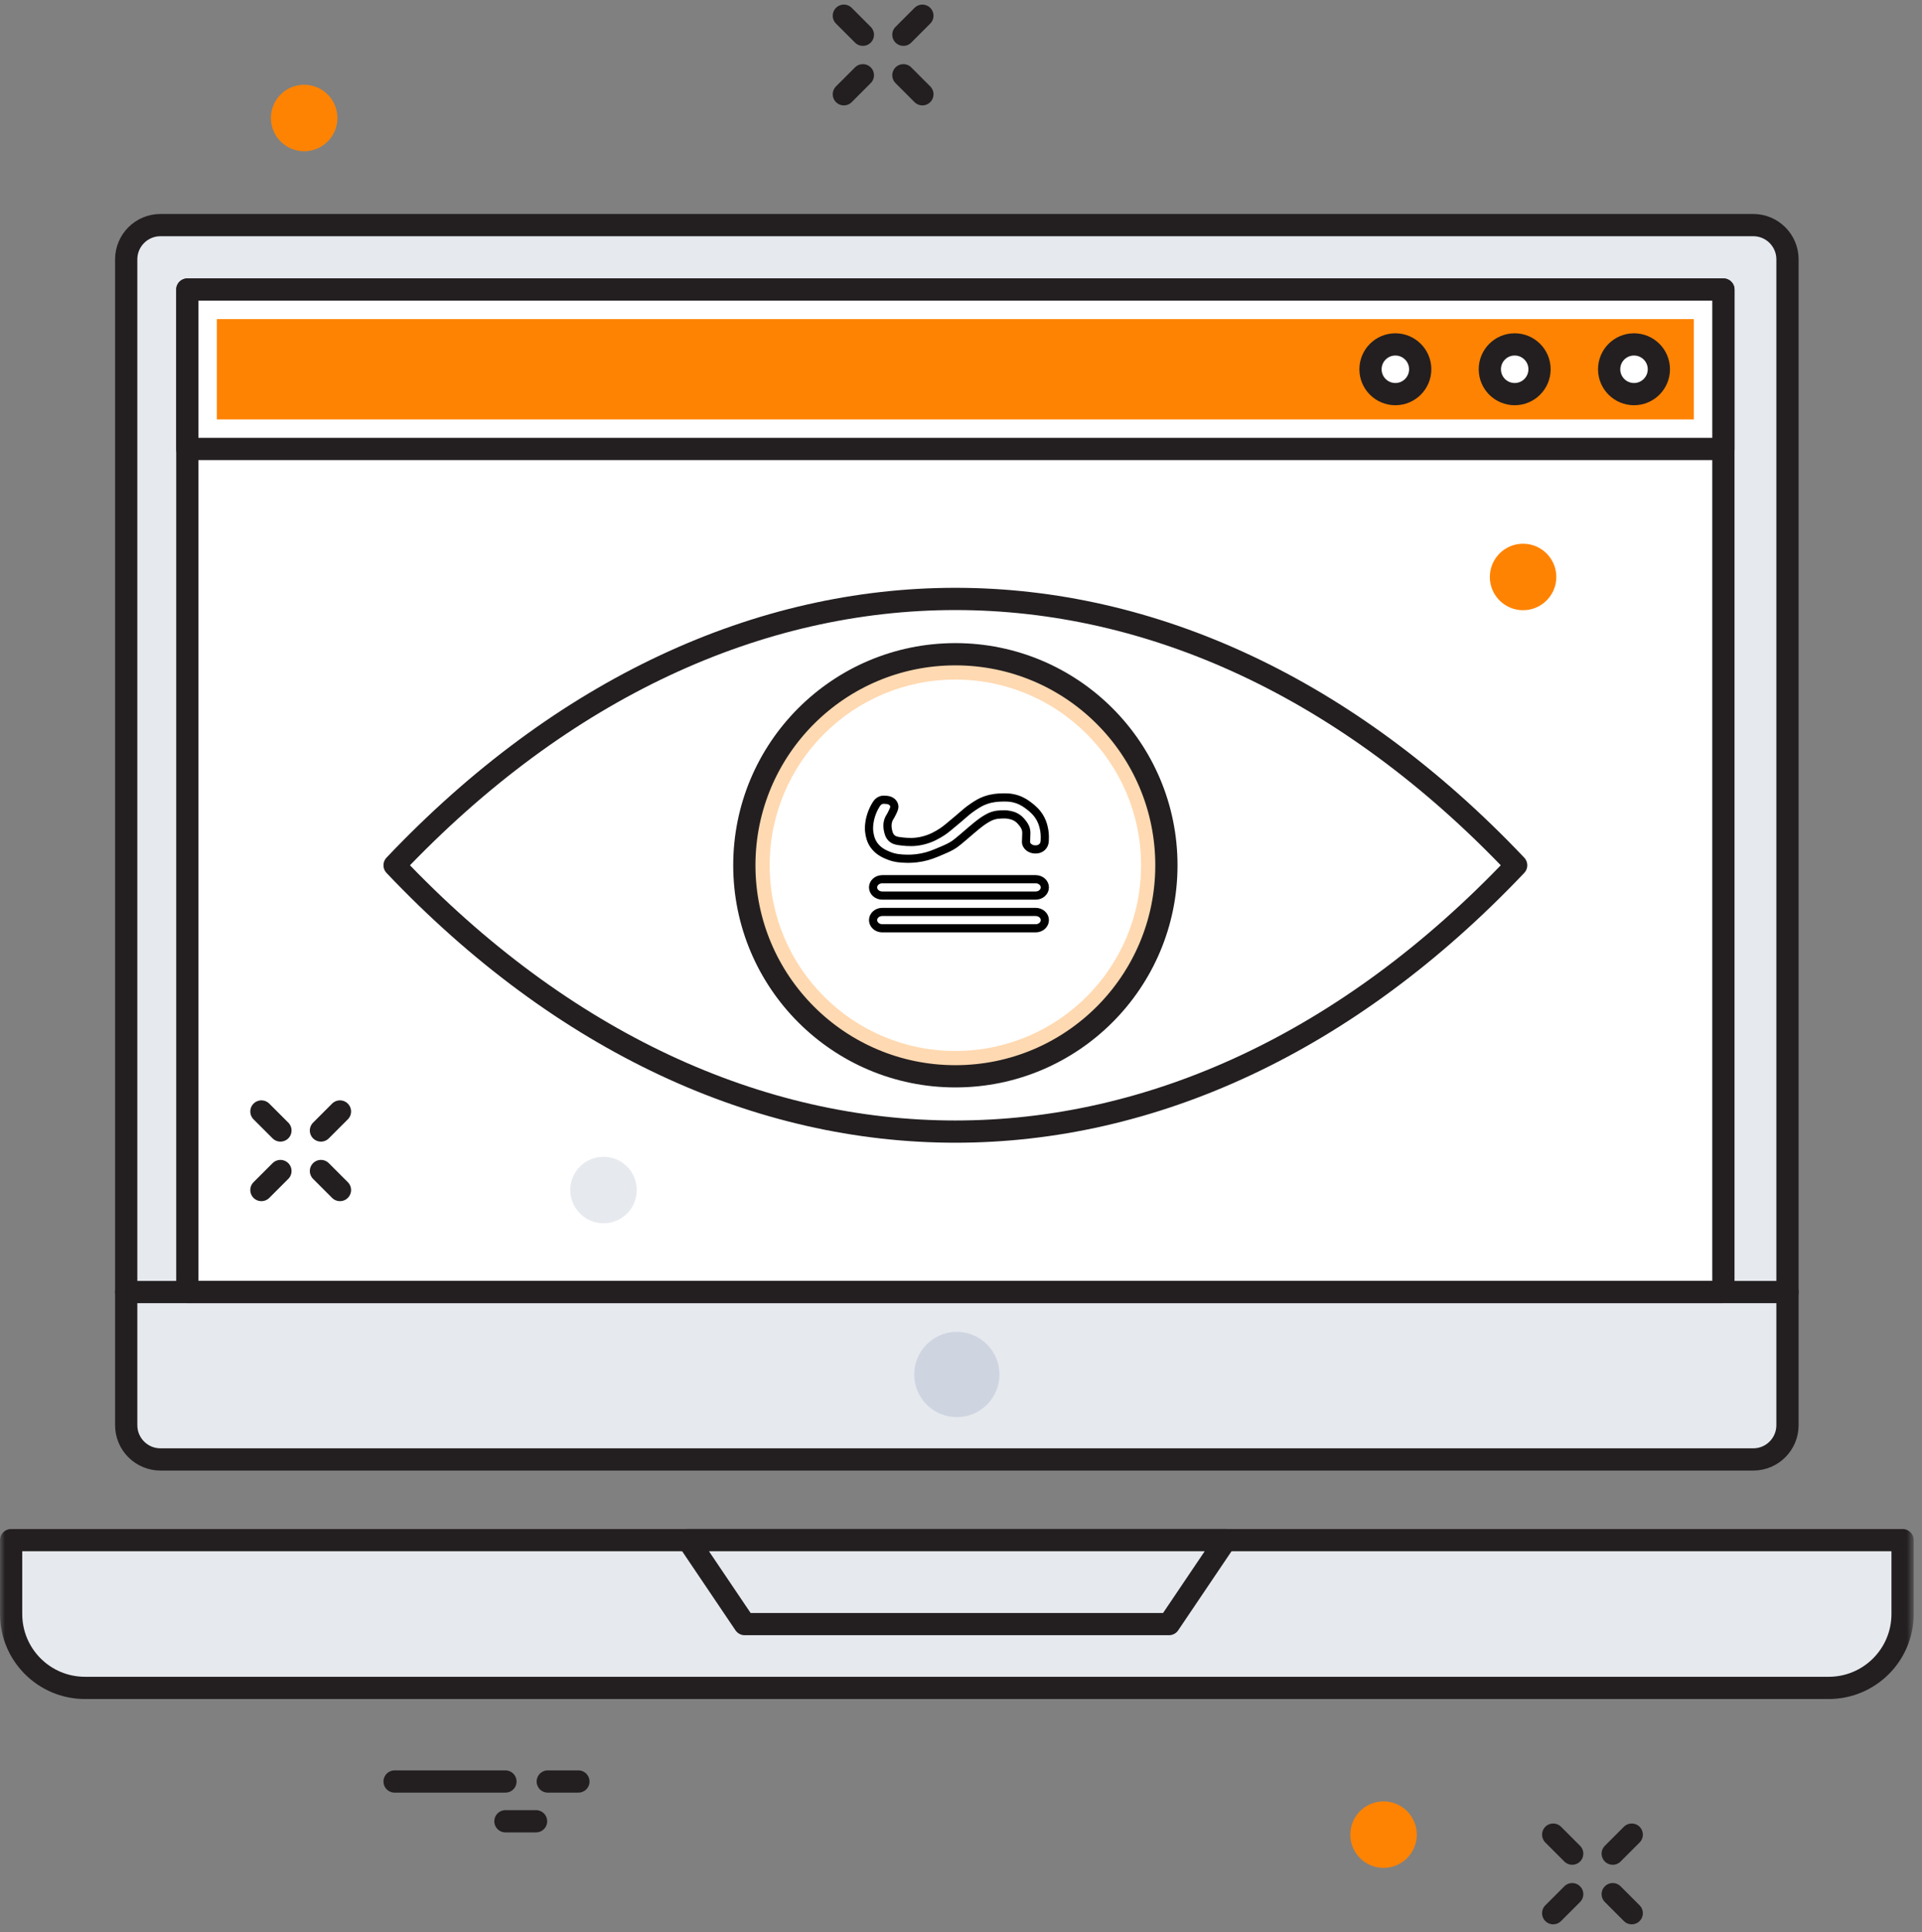
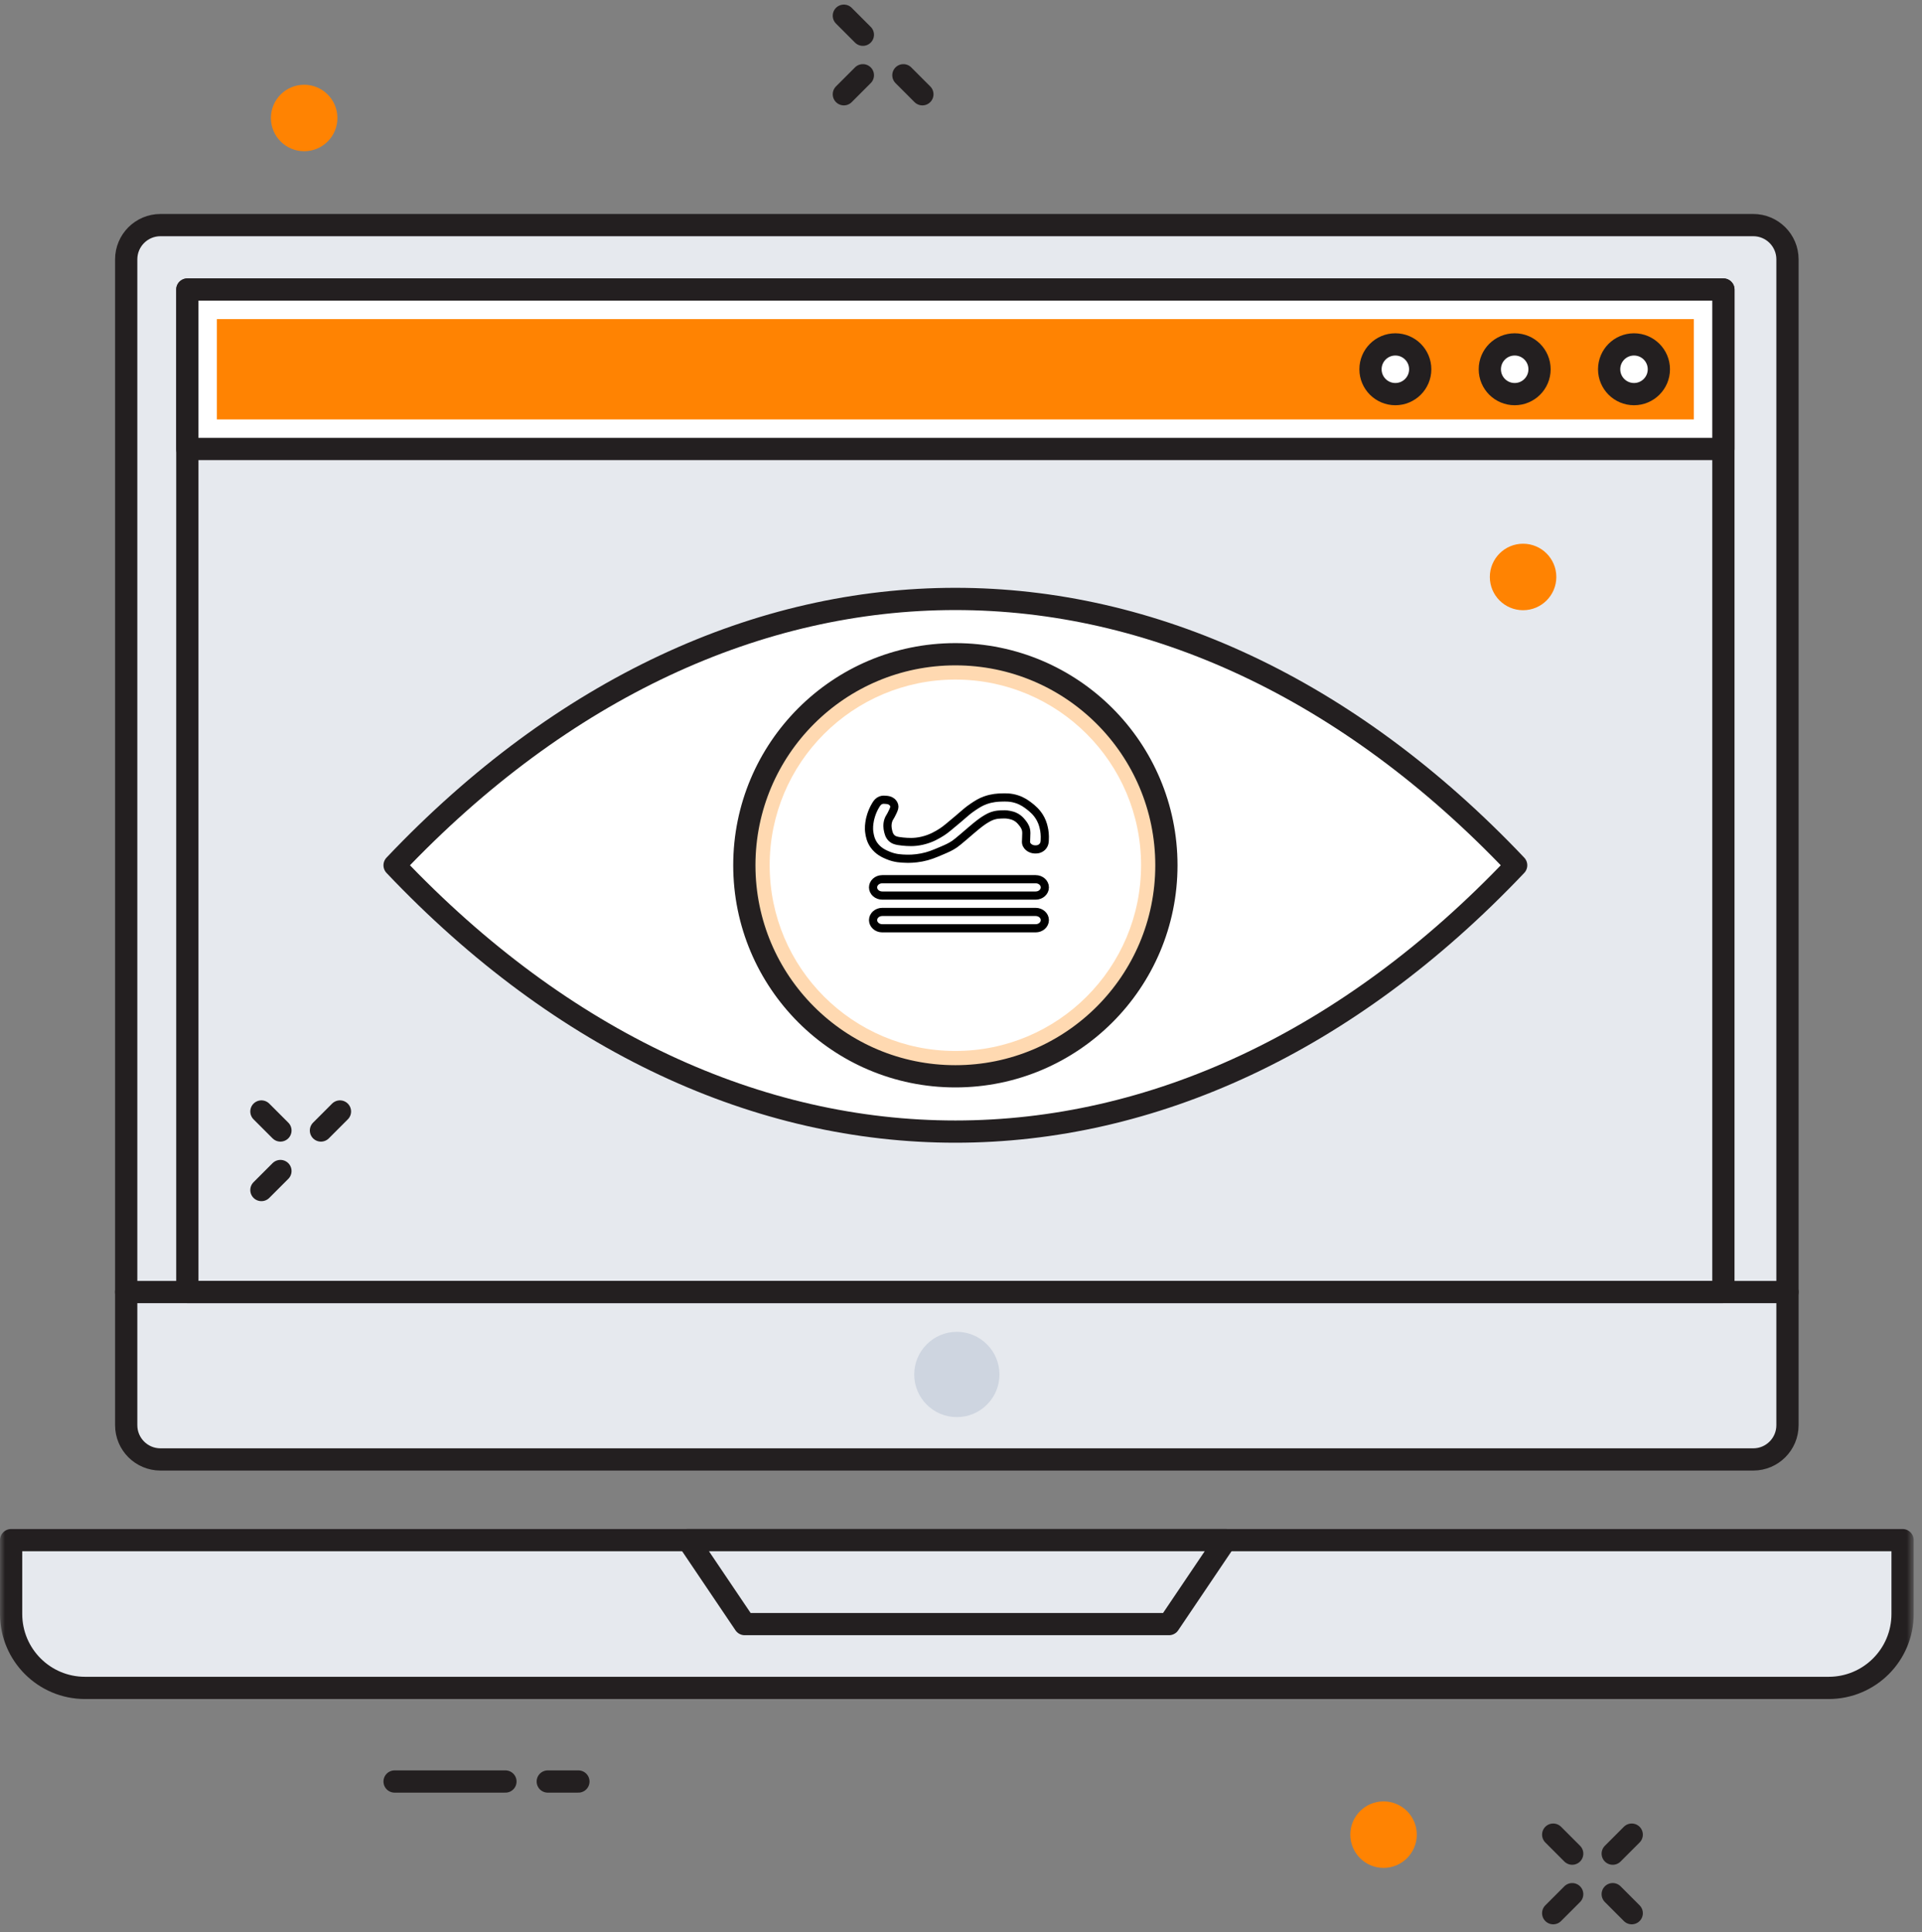
<svg xmlns="http://www.w3.org/2000/svg" xmlns:xlink="http://www.w3.org/1999/xlink" width="188px" height="189px" viewBox="0 0 188 189" version="1.1">
  <rect x="0" y="0" width="188" height="189" fill="#808080" stroke="none" />
  <title>Trademark-watch</title>
  <desc>Created with Sketch.</desc>
  <defs>
    <polygon id="path-1" points="0 188.5 187.186 188.5 187.186 0.725 0 0.725" />
  </defs>
  <g id="Illustrations" stroke="none" stroke-width="1" fill="none" fill-rule="evenodd">
    <g id="Desktop-HD" transform="translate(-1147, -336)">
      <g id="Trademark-watch" transform="translate(1147, 335)">
        <line x1="159.608" y1="180.454" x2="157.748" y2="182.315" id="Stroke-1" stroke="#231F20" stroke-width="2.175" stroke-linecap="round" />
        <g id="Group-6" transform="translate(151.8, 185.875)" stroke="#231F20" stroke-linecap="round" stroke-width="2.175">
          <line x1="1.984" y1="0.403" x2="0.125" y2="2.263" id="Stroke-2" />
          <line x1="7.808" y1="2.263" x2="5.948" y2="0.402" id="Stroke-4" />
        </g>
        <line x1="153.784" y1="182.314" x2="151.925" y2="180.454" id="Stroke-7" stroke="#231F20" stroke-width="2.175" stroke-linecap="round" />
-         <line x1="90.223" y1="2.538" x2="88.365" y2="4.398" id="Stroke-8" stroke="#231F20" stroke-width="2.175" stroke-linecap="round" />
        <line x1="84.401" y1="8.36" x2="82.541" y2="10.221" id="Stroke-10" stroke="#231F20" stroke-width="2.175" stroke-linecap="round" />
        <line x1="90.223" y1="10.221" x2="88.365" y2="8.361" id="Stroke-11" stroke="#231F20" stroke-width="2.175" stroke-linecap="round" />
        <line x1="84.401" y1="4.398" x2="82.541" y2="2.537" id="Stroke-12" stroke="#231F20" stroke-width="2.175" stroke-linecap="round" />
        <line x1="38.596" y1="175.258" x2="49.439" y2="175.258" id="Stroke-14" stroke="#231F20" stroke-width="2.175" stroke-linecap="round" />
        <line x1="53.579" y1="175.258" x2="56.576" y2="175.258" id="Stroke-15" stroke="#231F20" stroke-width="2.175" stroke-linecap="round" />
-         <line x1="49.438" y1="179.147" x2="52.434" y2="179.147" id="Stroke-16" stroke="#231F20" stroke-width="2.175" stroke-linecap="round" />
        <g id="Group-56" transform="translate(0, 0.725)">
          <path d="M171.493,143.03 L15.695,143.03 C13.845,143.03 12.345,141.53 12.345,139.68 L12.345,25.642 C12.345,23.793 13.845,22.293 15.695,22.293 L171.493,22.293 C173.342,22.293 174.842,23.793 174.842,25.642 L174.842,139.68 C174.842,141.53 173.342,143.03 171.493,143.03" id="Fill-17" fill="#E6E9EE" />
          <path d="M171.493,143.03 L15.695,143.03 C13.845,143.03 12.345,141.53 12.345,139.68 L12.345,25.642 C12.345,23.793 13.845,22.293 15.695,22.293 L171.493,22.293 C173.342,22.293 174.842,23.793 174.842,25.642 L174.842,139.68 C174.842,141.53 173.342,143.03 171.493,143.03 Z" id="Stroke-19" stroke="#231F20" stroke-width="2.175" stroke-linecap="round" stroke-linejoin="round" />
          <mask id="mask-2" fill="white">
            <use xlink:href="#path-1" />
          </mask>
          <g id="Clip-22" />
-           <polygon id="Fill-21" fill="#FFFFFF" mask="url(#mask-2)" points="18.325 126.655 168.573 126.655 168.573 28.597 18.325 28.597" />
          <polygon id="Stroke-23" stroke="#231F20" stroke-width="2.175" stroke-linecap="round" stroke-linejoin="round" mask="url(#mask-2)" points="18.325 126.655 168.573 126.655 168.573 28.597 18.325 28.597" />
          <polygon id="Fill-24" fill="#FFFFFF" mask="url(#mask-2)" points="18.325 44.192 168.574 44.192 168.574 28.597 18.325 28.597" />
          <polygon id="Stroke-25" stroke="#231F20" stroke-width="2.175" stroke-linecap="round" stroke-linejoin="round" mask="url(#mask-2)" points="18.325 44.192 168.574 44.192 168.574 28.597 18.325 28.597" />
          <polygon id="Fill-26" fill="#FF8302" mask="url(#mask-2)" points="21.215 41.302 165.683 41.302 165.683 31.488 21.215 31.488" />
          <line x1="12.345" y1="126.655" x2="174.841" y2="126.655" id="Stroke-27" stroke="#231F20" stroke-width="2.175" stroke-linecap="round" stroke-linejoin="round" mask="url(#mask-2)" />
          <path d="M186.099,150.923 L1.088,150.923 L1.088,158.15 C1.088,162.142 4.324,165.377 8.315,165.377 L178.872,165.377 C182.864,165.377 186.099,162.142 186.099,158.15 L186.099,150.923 Z" id="Fill-28" fill="#E6E9EE" mask="url(#mask-2)" />
          <path d="M186.099,150.923 L1.088,150.923 L1.088,158.15 C1.088,162.142 4.324,165.377 8.315,165.377 L178.872,165.377 C182.864,165.377 186.099,162.142 186.099,158.15 L186.099,150.923 Z" id="Stroke-29" stroke="#231F20" stroke-width="2.175" stroke-linecap="round" stroke-linejoin="round" mask="url(#mask-2)" />
          <polygon id="Fill-30" fill="#E6E9EE" mask="url(#mask-2)" points="119.883 150.923 67.302 150.923 72.842 159.135 114.344 159.135" />
          <polygon id="Stroke-31" stroke="#231F20" stroke-width="2.175" stroke-linecap="round" stroke-linejoin="round" mask="url(#mask-2)" points="119.883 150.923 67.302 150.923 72.842 159.135 114.344 159.135" />
          <path d="M157.398,36.395 C157.398,37.737 158.487,38.826 159.83,38.826 C161.172,38.826 162.261,37.737 162.261,36.395 C162.261,35.052 161.172,33.963 159.83,33.963 C158.487,33.963 157.398,35.052 157.398,36.395" id="Fill-32" fill="#FFFFFF" mask="url(#mask-2)" />
          <path d="M157.398,36.395 C157.398,37.737 158.487,38.826 159.83,38.826 C161.172,38.826 162.261,37.737 162.261,36.395 C162.261,35.052 161.172,33.963 159.83,33.963 C158.487,33.963 157.398,35.052 157.398,36.395 Z" id="Stroke-33" stroke="#231F20" stroke-width="2.175" stroke-linecap="round" stroke-linejoin="round" mask="url(#mask-2)" />
          <path d="M145.727,36.395 C145.727,37.737 146.815,38.826 148.159,38.826 C149.501,38.826 150.589,37.737 150.589,36.395 C150.589,35.052 149.501,33.963 148.159,33.963 C146.815,33.963 145.727,35.052 145.727,36.395" id="Fill-34" fill="#FFFFFF" mask="url(#mask-2)" />
          <path d="M145.727,36.395 C145.727,37.737 146.815,38.826 148.159,38.826 C149.501,38.826 150.589,37.737 150.589,36.395 C150.589,35.052 149.501,33.963 148.159,33.963 C146.815,33.963 145.727,35.052 145.727,36.395 Z" id="Stroke-35" stroke="#231F20" stroke-width="2.175" stroke-linecap="round" stroke-linejoin="round" mask="url(#mask-2)" />
          <path d="M134.055,36.395 C134.055,37.737 135.144,38.826 136.486,38.826 C137.829,38.826 138.918,37.737 138.918,36.395 C138.918,35.052 137.829,33.963 136.486,33.963 C135.144,33.963 134.055,35.052 134.055,36.395" id="Fill-36" fill="#FFFFFF" mask="url(#mask-2)" />
          <path d="M134.055,36.395 C134.055,37.737 135.144,38.826 136.486,38.826 C137.829,38.826 138.918,37.737 138.918,36.395 C138.918,35.052 137.829,33.963 136.486,33.963 C135.144,33.963 134.055,35.052 134.055,36.395 Z" id="Stroke-37" stroke="#231F20" stroke-width="2.175" stroke-linecap="round" stroke-linejoin="round" mask="url(#mask-2)" />
          <path d="M148.303,84.912 C115.368,50.177 71.531,50.175 38.596,84.912 C71.531,119.646 115.368,119.646 148.303,84.912" id="Fill-38" fill="#FFFFFF" mask="url(#mask-2)" />
          <path d="M148.303,84.912 C115.368,50.177 71.531,50.175 38.596,84.912 C71.531,119.646 115.368,119.646 148.303,84.912 Z" id="Stroke-39" stroke="#231F20" stroke-width="2.175" stroke-linecap="round" stroke-linejoin="round" mask="url(#mask-2)" />
          <path d="M93.449,64.269 C82.049,64.269 72.807,73.511 72.807,84.911 C72.807,96.312 82.049,105.553 93.449,105.553 C104.849,105.553 114.091,96.312 114.091,84.911 C114.091,73.511 104.849,64.269 93.449,64.269" id="Fill-40" fill="#FFD9B1" mask="url(#mask-2)" />
          <path d="M93.449,64.269 C82.049,64.269 72.807,73.511 72.807,84.911 C72.807,96.312 82.049,105.553 93.449,105.553 C104.849,105.553 114.091,96.312 114.091,84.911 C114.091,73.511 104.849,64.269 93.449,64.269 Z" id="Stroke-41" stroke="#231F20" stroke-width="2.175" stroke-linecap="round" stroke-linejoin="round" mask="url(#mask-2)" />
          <path d="M93.449,66.747 C83.417,66.747 75.285,74.878 75.285,84.911 C75.285,94.944 83.417,103.075 93.449,103.075 C103.482,103.075 111.613,94.944 111.613,84.911 C111.613,74.878 103.482,66.747 93.449,66.747" id="Fill-42" fill="#FFFFFF" mask="url(#mask-2)" />
          <line x1="33.253" y1="108.994" x2="31.393" y2="110.855" id="Stroke-46" stroke="#231F20" stroke-width="2.175" stroke-linecap="round" mask="url(#mask-2)" />
          <line x1="27.43" y1="114.818" x2="25.57" y2="116.678" id="Stroke-47" stroke="#231F20" stroke-width="2.175" stroke-linecap="round" mask="url(#mask-2)" />
-           <line x1="33.253" y1="116.678" x2="31.393" y2="114.817" id="Stroke-48" stroke="#231F20" stroke-width="2.175" stroke-linecap="round" mask="url(#mask-2)" />
          <line x1="27.43" y1="110.854" x2="25.57" y2="108.994" id="Stroke-49" stroke="#231F20" stroke-width="2.175" stroke-linecap="round" mask="url(#mask-2)" />
          <path d="M91.232,80.171 C91.232,82.125 89.647,83.71 87.694,83.71 C85.739,83.71 84.154,82.125 84.154,80.171 C84.154,78.216 85.739,76.633 87.694,76.633 C89.647,76.633 91.232,78.216 91.232,80.171" id="Fill-50" fill="#FFFFFF" mask="url(#mask-2)" />
          <path d="M97.762,134.72 C97.762,137.023 95.896,138.889 93.594,138.889 C91.291,138.889 89.425,137.023 89.425,134.72 C89.425,132.419 91.291,130.551 93.594,130.551 C95.896,130.551 97.762,132.419 97.762,134.72" id="Fill-51" fill="#CED5E0" mask="url(#mask-2)" />
          <path d="M152.231,56.711 C152.231,58.508 150.774,59.963 148.979,59.963 C147.183,59.963 145.728,58.508 145.728,56.711 C145.728,54.916 147.183,53.459 148.979,53.459 C150.774,53.459 152.231,54.916 152.231,56.711" id="Fill-52" fill="#FF8302" mask="url(#mask-2)" />
          <path d="M62.284,116.678 C62.284,118.473 60.828,119.93 59.032,119.93 C57.237,119.93 55.781,118.473 55.781,116.678 C55.781,114.881 57.237,113.425 59.032,113.425 C60.828,113.425 62.284,114.881 62.284,116.678" id="Fill-53" fill="#E6E9EE" mask="url(#mask-2)" />
          <path d="M138.583,179.729 C138.583,181.524 137.128,182.982 135.331,182.982 C133.536,182.982 132.08,181.524 132.08,179.729 C132.08,177.933 133.536,176.477 135.331,176.477 C137.128,176.477 138.583,177.933 138.583,179.729" id="Fill-54" fill="#FF8302" mask="url(#mask-2)" />
          <path d="M33.004,11.818 C33.004,13.613 31.548,15.068 29.751,15.068 C27.956,15.068 26.5,13.613 26.5,11.818 C26.5,10.021 27.956,8.565 29.751,8.565 C31.548,8.565 33.004,10.021 33.004,11.818" id="Fill-55" fill="#FF8302" mask="url(#mask-2)" />
        </g>
        <g id="Group-11" transform="translate(85, 79)">
          <path d="M16.303,9.6 L1.297,9.6 C0.802,9.6 0.4,9.242 0.4,8.8 C0.4,8.358 0.802,8 1.297,8 L16.303,8 C16.798,8 17.2,8.358 17.2,8.8 C17.2,9.242 16.798,9.6 16.303,9.6" id="Fill-1" fill="#FFFFFF" />
          <path d="M16.303,9.6 L1.297,9.6 C0.802,9.6 0.4,9.242 0.4,8.8 C0.4,8.358 0.802,8 1.297,8 L16.303,8 C16.798,8 17.2,8.358 17.2,8.8 C17.2,9.242 16.798,9.6 16.303,9.6 Z" id="Stroke-3" stroke="#000000" stroke-width="0.8" />
          <path d="M16.303,12.8 L1.297,12.8 C0.802,12.8 0.4,12.442 0.4,12 C0.4,11.558 0.802,11.2 1.297,11.2 L16.303,11.2 C16.798,11.2 17.2,11.558 17.2,12 C17.2,12.442 16.798,12.8 16.303,12.8" id="Fill-5" fill="#FFFFFF" />
          <path d="M16.303,12.8 L1.297,12.8 C0.802,12.8 0.4,12.442 0.4,12 C0.4,11.558 0.802,11.2 1.297,11.2 L16.303,11.2 C16.798,11.2 17.2,11.558 17.2,12 C17.2,12.442 16.798,12.8 16.303,12.8 Z" id="Stroke-7" stroke="#000000" stroke-width="0.8" />
          <path d="M1.896,2.225 C1.747,2.666 1.823,3.055 1.853,3.199 C1.9,3.427 1.966,3.745 2.225,3.987 C2.383,4.135 2.617,4.257 3.297,4.318 C3.804,4.364 4.401,4.418 5.2,4.235 C6.091,4.032 6.697,3.656 7.125,3.386 C7.461,3.173 7.852,2.843 8.635,2.183 C9.452,1.494 9.631,1.297 10.166,0.939 C10.586,0.659 10.903,0.45 11.391,0.276 C12.06,0.038 12.626,0.016 12.945,0.007 C13.365,-0.006 13.857,-0.021 14.454,0.172 C15.025,0.357 15.396,0.636 15.658,0.836 C15.95,1.059 16.446,1.447 16.795,2.121 C17.015,2.546 17.085,2.908 17.145,3.22 C17.145,3.22 17.229,3.657 17.189,4.235 C17.178,4.388 17.158,4.563 17.036,4.733 C16.933,4.877 16.804,4.954 16.752,4.982 C16.556,5.086 16.373,5.086 16.27,5.085 C16.177,5.084 15.977,5.08 15.767,4.961 C15.71,4.929 15.521,4.819 15.417,4.608 C15.333,4.44 15.359,4.318 15.373,4.007 C15.394,3.563 15.404,3.341 15.351,3.137 C15.266,2.804 15.073,2.574 14.936,2.411 C14.822,2.276 14.664,2.091 14.389,1.934 C14.134,1.789 13.906,1.741 13.732,1.706 C13.397,1.639 13.133,1.653 12.901,1.665 C12.72,1.674 12.516,1.685 12.267,1.748 C11.997,1.816 11.777,1.918 11.501,2.08 C11.15,2.285 10.863,2.496 10.385,2.888 C9.962,3.235 9.892,3.313 9.291,3.821 C8.801,4.235 8.553,4.445 8.372,4.567 C7.956,4.848 7.622,4.992 7.06,5.23 C6.344,5.534 5.862,5.738 5.156,5.873 C4.436,6.011 3.87,6.003 3.668,5.997 C3.16,5.982 2.575,5.965 1.896,5.686 C1.545,5.542 0.914,5.283 0.474,4.65 C0.155,4.19 0.079,3.738 0.037,3.468 C-0.043,2.959 0.024,2.573 0.081,2.245 C0.091,2.183 0.224,1.456 0.671,0.732 C0.788,0.543 0.92,0.364 1.153,0.276 C1.34,0.205 1.519,0.222 1.656,0.235 C1.828,0.251 2.037,0.27 2.225,0.421 C2.269,0.457 2.414,0.577 2.465,0.774 C2.513,0.955 2.456,1.11 2.334,1.375 C2.061,1.966 1.987,1.957 1.896,2.225 Z" id="Stroke-9" stroke="#000000" stroke-width="0.8" />
        </g>
      </g>
    </g>
  </g>
</svg>